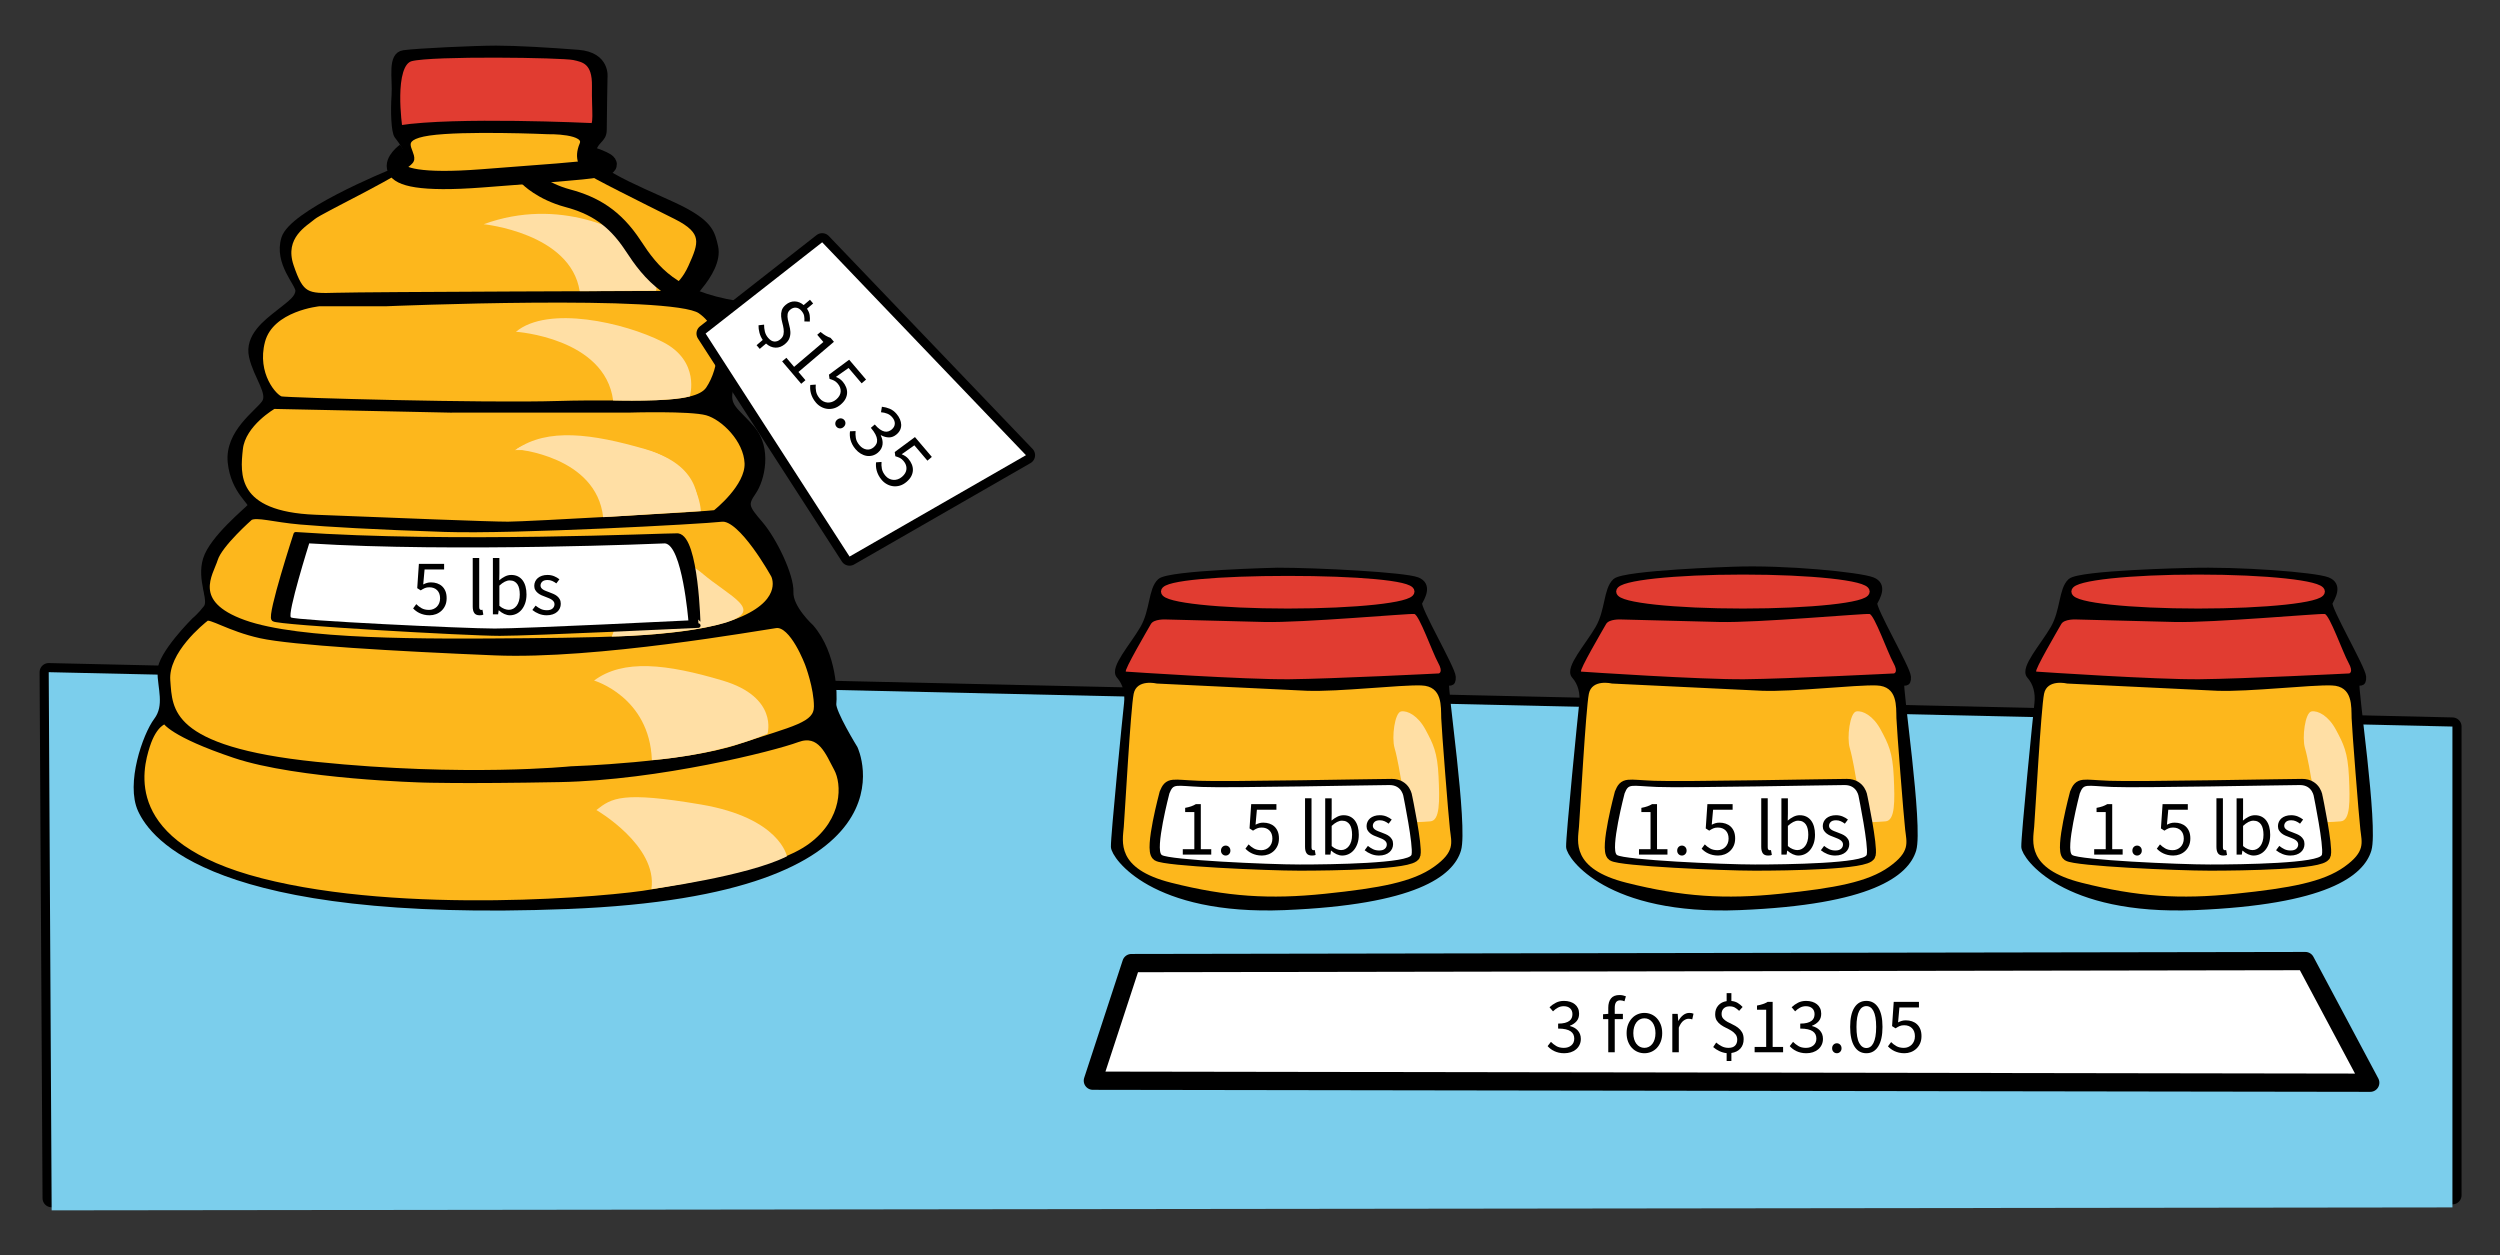
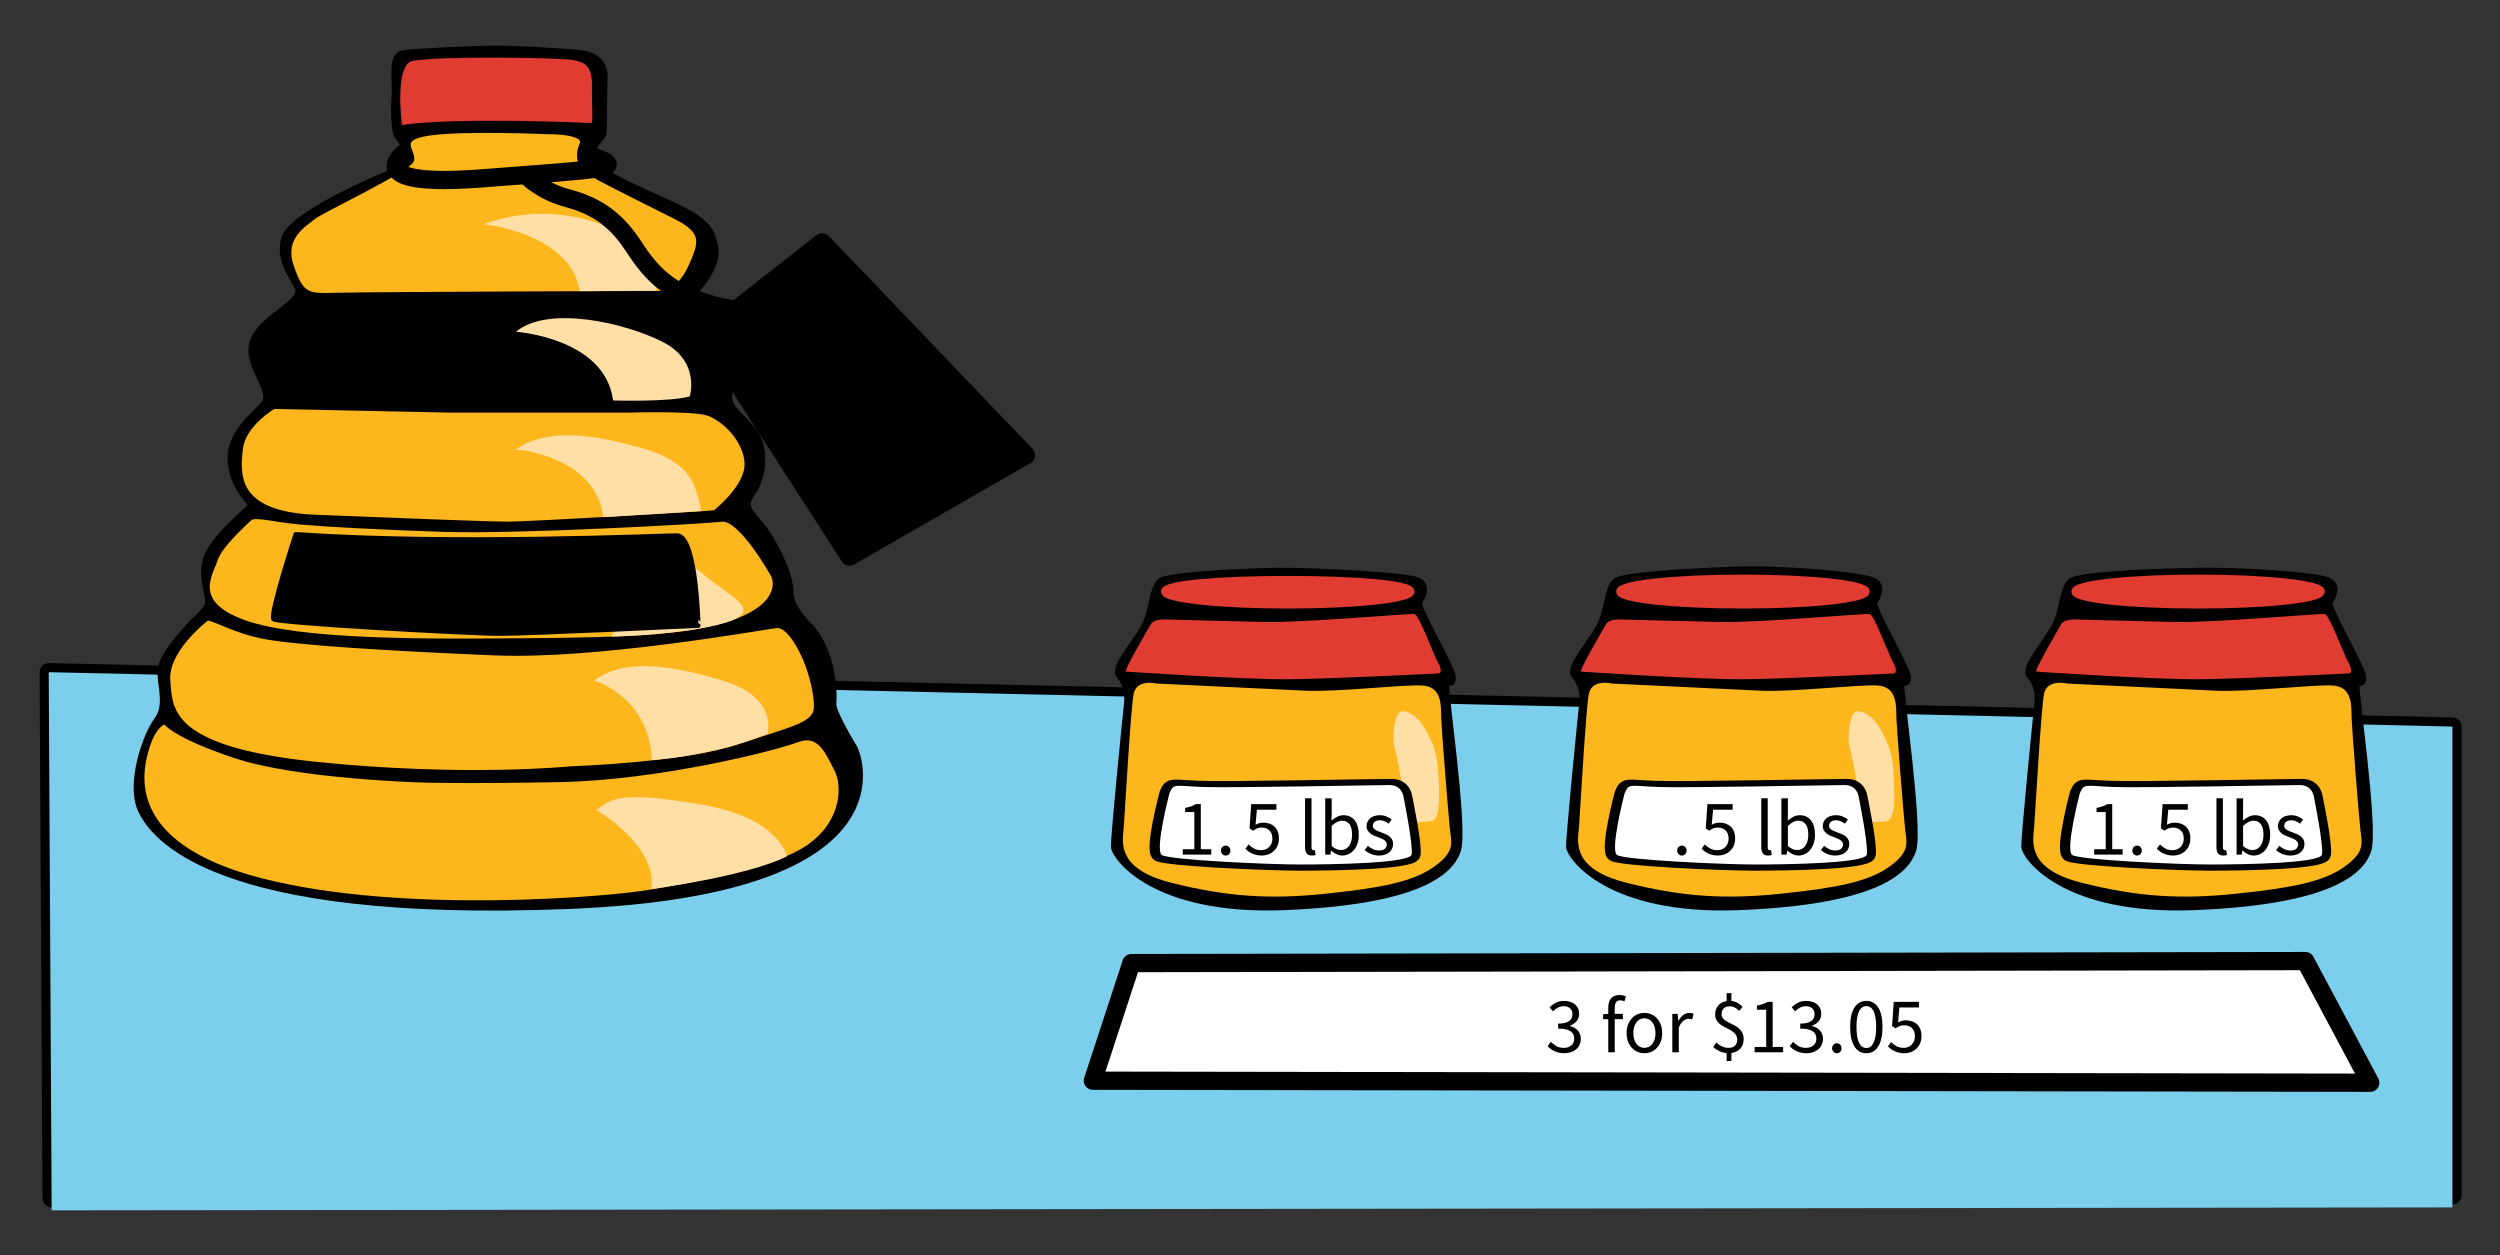
<svg xmlns="http://www.w3.org/2000/svg" version="1.1" x="0px" y="0px" viewBox="0 0 411 206.36" style="enable-background:new 0 0 411 206.36;" xml:space="preserve">
  <rect x="0" y="0" width="411" height="206.36" fill="#333333" stroke="none" />
  <style type="text/css">
	.st0{fill:none;stroke:#000000;stroke-width:3;stroke-linecap:round;stroke-linejoin:round;stroke-miterlimit:10;}
	.st1{fill:#7BCEEC;}
	.st2{fill:#FFFFFF;stroke:#000000;stroke-width:3;stroke-linecap:round;stroke-linejoin:round;stroke-miterlimit:10;}
	.st3{stroke:#000000;stroke-miterlimit:10;}
	.st4{fill:#FDB71C;stroke:#000000;stroke-miterlimit:10;}
	.st5{fill:#E13C31;stroke:#E13C31;stroke-width:1.241;stroke-miterlimit:10;}
	.st6{fill:#E13C31;}
	.st7{fill:#FDB71C;}
	.st8{fill:#FFDFA5;}
	.st9{stroke:#000000;stroke-width:2.027;stroke-miterlimit:10;}
	.st10{fill:#FFFFFF;}
	.st11{stroke:#000000;stroke-width:0.75;stroke-linecap:round;stroke-linejoin:round;stroke-miterlimit:10;}
	.st12{fill:#E13C31;stroke:#000000;stroke-miterlimit:10;}
	.st13{fill:none;stroke:#000000;stroke-width:3;stroke-miterlimit:10;}
	.st14{stroke:#000000;stroke-width:3;stroke-linecap:round;stroke-linejoin:round;stroke-miterlimit:10;}
</style>
  <g id="Artwork">
    <polygon class="st0" points="403.179,196.498 403.179,119.444 8.01,110.507 8.493,196.981  " />
    <polygon class="st1" points="403.179,198.499 403.179,119.444 8.01,110.507 8.493,198.982  " />
    <polygon class="st2" points="186,158.333 179.667,177.667 389.668,178 379,158  " />
    <path class="st3" d="M32,102c0,0-5.617,5.578-5.617,8.336c0,2.758,1.226,5.668-0.613,8.119c-1.838,2.451-4.596,10.417-2.604,14.707   c1.992,4.29,11.796,18.077,70.165,15.779s47.185-25.89,47.185-25.89s-3.677-5.975-3.524-7.354   c0.153-1.379,0.153-8.119-3.677-12.562c0,0-3.492-3.161-3.375-5.808c0.117-2.647-2.691-8.515-5.003-11.202   c-2.312-2.687-2.562-3.187-1.125-5.25c1.438-2.062,2.562-7.125-0.125-10.312c-2.688-3.188-4.5-3.625-3.562-6.938   c0.938-3.312,3.25-6.687-1.312-10.812S113.5,48.938,115,47.125c1.5-1.812,3.062-4.375,2.562-6.562   c-0.5-2.188-0.812-3.625-4.938-5.875S96.688,28.25,97.25,25.5s2-2.312,2-4.187s0.125-8.563,0.125-8.563s0.5-3.687-4.312-4.062   S84.938,8,81.562,8S68.625,8.438,66.375,8.75c-2.25,0.313-1.312,4.188-1.5,6.875c-0.188,2.688-0.062,6,0.438,6.688   c0.5,0.687,3.562,4.25,0.5,5.437C62.75,28.938,48,35.125,46.75,39.188c-1.25,4.062,2.375,7.437,2.312,8.625   C49,49,47.938,49.75,45.875,51.375s-5.188,3.938-4.438,7.25c0.75,3.313,3.188,6,2.062,7.625s-6.062,4.875-5.562,9.75   s3.75,6.625,3.25,7.25s-6.25,5.25-7.312,8.688c-1.062,3.437,1.062,6.687,0.062,8C32.938,101.25,32,102,32,102z" />
    <path class="st4" d="M109.299,48.326c0,0,2.585-0.532,4.333-4.409c1.749-3.877,2.509-5.854-2.509-8.363S97.059,28.56,96.45,27.951   c-0.608-0.608-1.673-1.825-0.684-4.181c0.988-2.357-5.702-2.205-5.702-2.205s-13.837-0.608-19.539,0.228   c-5.702,0.836-2.695,2.988-2.923,4.432c-0.228,1.444-14.943,8.34-16.159,9.405c-1.216,1.064-5.322,3.193-3.649,8.135   c1.673,4.942,2.661,5.018,7.527,4.866S109.299,48.326,109.299,48.326z" />
-     <path class="st4" d="M63.531,49.847H52.508c0,0-7.983,0.76-9.427,6.234c-1.444,5.474,2.053,9.351,3.117,9.579   c1.064,0.228,33.603,1.14,45.615,0.76s22.504,0.836,24.708-2.433c2.205-3.269,3.261-9.724-1.376-12.917   S63.531,49.847,63.531,49.847z" />
    <path class="st4" d="M73.795,67.333l-28.814-0.608c0,0-5.094,2.889-5.55,7.07c-0.456,4.181-1.064,10.796,12.392,11.328   c13.456,0.532,28.586,1.14,31.703,1.14c3.117,0,33.831-1.749,34.059-1.901c0.228-0.152,5.474-4.333,5.322-8.211   s-3.953-7.603-6.69-8.363c-2.737-0.76-12.772-0.456-12.772-0.456H73.795z" />
    <path class="st4" d="M41.104,85.047c0,0-5.018,4.409-5.778,6.842c-0.76,2.433-4.366,7.259,4.757,10.528   c9.123,3.269,29.606,3.157,46.408,3.005s28.586-0.456,35.732-3.649c7.146-3.193,5.018-7.222,5.018-7.222s-5.322-9.655-8.591-9.275   c-3.269,0.38-34.059,2.053-45.539,1.673s-19.31-0.836-23.72-1.216S42.244,84.438,41.104,85.047z" />
    <path class="st4" d="M132.867,109.223c0,0-2.509-6.842-5.322-6.462s-29.574,5.17-46.147,4.485s-33.375-1.673-38.545-2.813   s-8.287-3.345-8.971-2.813c-0.684,0.532-6.766,5.398-6.386,10.263S27.52,123.241,52,125.75s41.865,0.73,41.865,0.73   s18.626-0.608,27.673-3.649s12.772-3.573,12.772-6.69S132.867,109.223,132.867,109.223z" />
    <path class="st4" d="M69.613,128.153c0,0-20.603-0.532-31.018-4.029S27.167,118.5,27.167,118.5s-1.8,0.302-3.016,4.103   s-4.638,16.269,18.778,22.275c23.416,6.006,57.703,3.041,64.317,1.825c6.614-1.216,20.299-3.345,26.077-7.603   c5.778-4.257,5.626-10.263,4.257-12.772c-1.368-2.509-2.661-6.234-6.538-4.79c-3.877,1.444-22.808,6.234-39.001,6.538   C75.847,128.381,69.613,128.153,69.613,128.153z" />
    <path class="st3" d="M210.003,93.829c0,0-17.778,0.41-19.26,1.757c-1.482,1.347-1.145,4.849-2.828,7.745s-4.983,6.532-3.906,7.745   c1.078,1.212,1.482,2.828,1.28,4.579s-2.222,22.022-2.155,23.57s6.398,10.775,28.015,9.9s27.409-5.59,28.554-9.428   c1.145-3.839-2.357-27.14-1.953-27.409c0.404-0.269,1.145,0.404,1.078-1.01c-0.067-1.414-5.926-11.381-5.522-12.189   c0.404-0.808,1.751-2.896-0.337-3.704S216.745,93.829,210.003,93.829z" />
    <path class="st5" d="M231.925,97.252c0,1.2-9.053,2.172-20.221,2.172s-20.221-0.973-20.221-2.172s9.077-1.953,20.245-1.953   C222.897,95.3,231.925,96.053,231.925,97.252z" />
    <path class="st6" d="M191.65,101.841c0,0-1.955-0.113-2.444,0.752c-0.489,0.865-4.549,7.782-4.098,7.819   c0.451,0.038,19.699,1.33,26.879,1.255c7.18-0.075,24.548-0.954,24.548-0.954s0.789-0.15-0.113-1.767   c-0.902-1.616-3.12-7.895-3.91-8.007c-0.789-0.113-18.383,1.466-24.661,1.316C201.575,102.104,191.65,101.841,191.65,101.841z" />
    <path class="st7" d="M214.875,113.563l-24.688-1.188c0,0-3.312-0.812-3.812,1.688s-1.438,19.5-1.625,21.875   s-1.375,6.875,7.812,9.187c9.188,2.313,16.188,2.75,25.25,1.813C226.875,146,232.25,145,235.75,142.5s2.875-3.937,2.625-6.125   c-0.25-2.187-1.375-16.437-1.438-18.312s0.25-5.25-3.25-5.375S220.188,113.75,214.875,113.563z" />
    <path class="st8" d="M230.264,127.797c0,0-0.5-3.131-1-4.841c-0.5-1.71,0.026-5.814,1.079-5.998s2.789,0.71,4.025,3.025   s1.947,3.657,2.131,7.708c0.184,4.051,0.237,7.235-1.368,7.34c-1.605,0.105-3.104,0.289-3.262-0.184   C231.711,134.373,230.264,127.797,230.264,127.797z" />
    <path class="st9" d="M191.619,130.438c0,0-2.504,9.312-1.284,10.125c1.22,0.812,17.851,1.562,23.308,1.562   s18.557-0.187,18.878-1.625c0.321-1.437-1.348-9.437-1.348-9.437s-0.193-2-2.376-2s-27.161,0.5-31.72,0.312   C192.518,129.188,192.326,128.75,191.619,130.438z" />
    <path class="st10" d="M192.25,130.438c0,0-2.438,9.312-1.25,10.125c1.188,0.812,17.375,1.562,22.688,1.562   s18.062-0.187,18.375-1.625c0.312-1.437-1.312-9.437-1.312-9.437s-0.188-2-2.312-2s-26.438,0.5-30.875,0.312   C193.125,129.188,192.938,128.75,192.25,130.438z" />
    <path class="st8" d="M100.569,104.646c0,0,4.097-9.812,0.931-12.146s9.167-2.333,13.833,1.667c4.667,4,10.694,6.214,3.692,8.271   C113.081,104.155,102.758,104.646,100.569,104.646z" />
    <path class="st11" d="M111.425,88.051c-2.31-0.037-36.866,1.594-62.804-0.211c0,0-4.356,13.344-3.632,13.951   c0.724,0.607,31.921,2.369,37.167,2.369c5.246,0,32.639-1.316,32.639-1.316S114.5,88.456,111.425,88.051z" />
-     <path class="st10" d="M109.333,89.333c0,0-34.667,1.5-58.5,0c0,0-3.667,11.667-3,12.167c0.667,0.5,28.667,1.833,33.5,1.833   c4.833,0,31.833-1.333,31.833-1.333S112.167,89.667,109.333,89.333z" />
    <path class="st3" d="M284.863,93.673c0,0-17.805,0.566-19.286,1.913c-1.482,1.347-1.145,4.849-2.828,7.745   c-1.684,2.896-4.983,6.532-3.906,7.745c1.078,1.212,1.482,2.828,1.28,4.579s-2.222,22.022-2.155,23.57   c0.067,1.549,6.398,10.775,28.015,9.9c21.617-0.875,27.409-5.59,28.554-9.428c1.145-3.839-2.357-27.14-1.953-27.409   c0.404-0.269,1.145,0.404,1.078-1.01c-0.067-1.414-5.926-11.381-5.522-12.189c0.404-0.808,1.751-2.896-0.337-3.704   S293.551,93.34,284.863,93.673z" />
    <ellipse class="st5" cx="286.538" cy="97.252" rx="20.221" ry="2.172" />
    <path class="st6" d="M266.484,101.841c0,0-1.955-0.113-2.444,0.752c-0.489,0.865-4.549,7.782-4.098,7.819   c0.451,0.038,19.699,1.33,26.879,1.255s24.548-0.954,24.548-0.954s0.789-0.15-0.113-1.767s-3.12-7.895-3.91-8.007   c-0.789-0.113-18.383,1.466-24.661,1.316C276.408,102.104,266.484,101.841,266.484,101.841z" />
    <path class="st7" d="M289.708,113.563l-24.688-1.188c0,0-3.312-0.812-3.812,1.688s-1.438,19.5-1.625,21.875   s-1.375,6.875,7.812,9.187c9.188,2.313,16.188,2.75,25.25,1.813c9.062-0.938,14.438-1.938,17.938-4.438s2.875-3.937,2.625-6.125   c-0.25-2.187-1.375-16.437-1.438-18.312s0.25-5.25-3.25-5.375S295.021,113.75,289.708,113.563z" />
    <path class="st8" d="M305.098,127.797c0,0-0.5-3.131-1-4.841c-0.5-1.71,0.026-5.814,1.079-5.998s2.789,0.71,4.025,3.025   s1.947,3.657,2.131,7.708c0.184,4.051,0.237,7.235-1.368,7.34c-1.605,0.105-3.104,0.289-3.262-0.184   C306.544,134.373,305.098,127.797,305.098,127.797z" />
    <path class="st9" d="M266.453,130.438c0,0-2.504,9.312-1.284,10.125c1.22,0.812,17.851,1.562,23.308,1.562   s18.557-0.187,18.878-1.625c0.321-1.437-1.348-9.437-1.348-9.437s-0.193-2-2.376-2s-27.161,0.5-31.72,0.312   C267.352,129.188,267.159,128.75,266.453,130.438z" />
    <path class="st10" d="M267.083,130.438c0,0-2.438,9.312-1.25,10.125c1.188,0.812,17.375,1.562,22.688,1.562   s18.062-0.187,18.375-1.625c0.312-1.437-1.312-9.437-1.312-9.437s-0.188-2-2.312-2s-26.438,0.5-30.875,0.312   C267.958,129.188,267.771,128.75,267.083,130.438z" />
    <path class="st3" d="M359.801,93.872c0,0-17.909,0.367-19.391,1.714s-1.145,4.849-2.828,7.745   c-1.684,2.896-4.983,6.532-3.906,7.745c1.078,1.212,1.482,2.828,1.28,4.579s-2.222,22.022-2.155,23.57   c0.067,1.549,6.398,10.775,28.015,9.9c21.617-0.875,27.409-5.59,28.554-9.428c1.145-3.839-2.357-27.14-1.953-27.409   c0.404-0.269,1.145,0.404,1.078-1.01c-0.067-1.414-5.926-11.381-5.522-12.189c0.404-0.808,1.751-2.896-0.337-3.704   S368.172,93.614,359.801,93.872z" />
    <ellipse class="st5" cx="361.371" cy="97.252" rx="20.221" ry="2.172" />
    <path class="st6" d="M341.317,101.841c0,0-1.955-0.113-2.444,0.752c-0.489,0.865-4.549,7.782-4.098,7.819   c0.451,0.038,19.699,1.33,26.879,1.255s24.548-0.954,24.548-0.954s0.789-0.15-0.113-1.767s-3.12-7.895-3.91-8.007   s-18.383,1.466-24.661,1.316C351.242,102.104,341.317,101.841,341.317,101.841z" />
    <path class="st7" d="M364.542,113.563l-24.688-1.188c0,0-3.312-0.812-3.812,1.688s-1.438,19.5-1.625,21.875   s-1.375,6.875,7.812,9.187c9.188,2.313,16.188,2.75,25.25,1.813c9.062-0.938,14.438-1.938,17.938-4.438s2.875-3.937,2.625-6.125   c-0.25-2.187-1.375-16.437-1.438-18.312s0.25-5.25-3.25-5.375S369.854,113.75,364.542,113.563z" />
-     <path class="st8" d="M379.931,127.797c0,0-0.5-3.131-1-4.841c-0.5-1.71,0.026-5.814,1.079-5.998s2.789,0.71,4.025,3.025   c1.236,2.315,1.947,3.657,2.131,7.708c0.184,4.051,0.237,7.235-1.368,7.34c-1.605,0.105-3.104,0.289-3.262-0.184   C381.378,134.373,379.931,127.797,379.931,127.797z" />
    <path class="st9" d="M341.286,130.438c0,0-2.504,9.312-1.284,10.125c1.22,0.812,17.851,1.562,23.309,1.562   s18.557-0.187,18.878-1.625c0.321-1.437-1.348-9.437-1.348-9.437s-0.193-2-2.376-2s-27.161,0.5-31.72,0.312   C342.185,129.188,341.992,128.75,341.286,130.438z" />
    <path class="st10" d="M341.917,130.438c0,0-2.438,9.312-1.25,10.125c1.188,0.812,17.375,1.562,22.688,1.562   s18.062-0.187,18.375-1.625c0.312-1.437-1.312-9.437-1.312-9.437s-0.188-2-2.312-2s-26.438,0.5-30.875,0.312   C342.792,129.188,342.604,128.75,341.917,130.438z" />
    <path class="st12" d="M97.211,20.729c0,0-22.504-1.064-31.551,0.38c0,0-1.585-10.628,1.912-11.541   c3.497-0.912,24.874-0.602,26.758-0.192c1.634,0.356,3.564,0.708,3.488,4.814S98.275,20.957,97.211,20.729z" />
    <path class="st13" d="M66.64,24.996c0,0-8.127,5.921,12.628,4.324c20.755-1.597,23.813-1.576,18.111-3.629" />
    <path class="st8" d="M107.854,47.795c0,0,0.979-4.559-2.029-7.161c-3.008-2.602-13.845-8.331-26.306-3.772   c0,0,14.299,1.432,15.779,11.004L107.854,47.795z" />
    <path class="st13" d="M86.871,29.168c0,0,2.205,2.281,6.462,3.421c4.257,1.14,7.679,3.117,10.72,7.755s6.371,8.883,16.972,10.625" />
    <path class="st8" d="M129.369,140.773c0,0-1.14-6.31-14.141-8.515c-13-2.205-14.673-1.064-17.182,0.912c0,0,10.111,5.854,9.047,13   C107.094,146.171,122.983,144.042,129.369,140.773z" />
    <path class="st8" d="M126.176,120.626c0,0,1.825-6.006-7.374-8.743s-16.345-3.573-21.135,0c0,0,9.123,2.661,9.503,13.076   C107.17,124.96,117.281,124.352,126.176,120.626z" />
    <polygon class="st14" points="135.167,39.833 116,54.833 139.667,91.5 168.667,74.833  " />
-     <polygon class="st10" points="135.167,39.833 116,54.833 139.667,91.5 168.667,74.833  " />
    <path class="st8" d="M114.667,83.667c0,0,1.333-7-8.333-9.667s-18-2.5-21.667,0c0,0,14.5-0.833,14.667,10.5L114.667,83.667z" />
    <path class="st8" d="M113.406,65.162c0,0,1.8-5.787-4.481-8.963c-6.281-3.176-18.843-6.034-24.101-1.658   c0,0,14.634,0.99,15.975,11.294C100.799,65.835,109.981,66.129,113.406,65.162z" />
    <path class="st8" d="M115.217,84.023c0,0-0.172-7.57-9.069-10.163c-8.885-2.589-16.126-3.529-21.243,0   c0,0,13.125,1.105,14.254,11.161L115.217,84.023z" />
  </g>
  <g id="Type">
    <g>
      <path d="M70.632,101.152c-0.33,0-0.63-0.032-0.903-0.097s-0.52-0.149-0.741-0.253s-0.42-0.223-0.598-0.358    c-0.178-0.134-0.336-0.275-0.474-0.422l0.52-0.702c0.242,0.251,0.531,0.472,0.864,0.663c0.333,0.191,0.743,0.286,1.229,0.286    c0.251,0,0.487-0.045,0.708-0.136c0.221-0.091,0.414-0.219,0.579-0.384c0.165-0.165,0.294-0.364,0.39-0.598    c0.095-0.234,0.143-0.494,0.143-0.78c0-0.572-0.16-1.018-0.481-1.339s-0.75-0.481-1.287-0.481c-0.286,0-0.531,0.043-0.735,0.13    s-0.431,0.212-0.682,0.377l-0.572-0.364l0.273-3.991h4.147v0.923H69.8l-0.221,2.457c0.2-0.104,0.399-0.186,0.598-0.247    c0.199-0.061,0.425-0.091,0.676-0.091c0.355,0,0.689,0.052,1.001,0.156s0.585,0.262,0.819,0.475s0.418,0.481,0.553,0.806    c0.134,0.325,0.201,0.713,0.201,1.164s-0.078,0.849-0.234,1.196c-0.156,0.347-0.364,0.639-0.624,0.877    c-0.26,0.239-0.557,0.42-0.891,0.546C71.345,101.089,70.996,101.152,70.632,101.152z" />
      <path d="M78.848,101.152c-0.407,0-0.698-0.121-0.871-0.364c-0.174-0.243-0.26-0.598-0.26-1.066V91.74h1.066v8.06    c0,0.173,0.03,0.294,0.091,0.364c0.061,0.069,0.13,0.104,0.208,0.104c0.034,0,0.067,0,0.097,0s0.076-0.008,0.137-0.026    l0.143,0.806c-0.069,0.035-0.152,0.061-0.247,0.078C79.116,101.144,78.995,101.152,78.848,101.152z" />
      <path d="M83.827,101.152c-0.294,0-0.6-0.071-0.917-0.214s-0.613-0.34-0.89-0.591h-0.039l-0.091,0.65h-0.858V91.74h1.066v2.522    l-0.026,1.144c0.286-0.251,0.598-0.461,0.936-0.631c0.338-0.169,0.685-0.253,1.04-0.253c0.407,0,0.767,0.076,1.079,0.228    c0.312,0.152,0.574,0.369,0.786,0.65c0.212,0.282,0.373,0.62,0.481,1.014c0.108,0.395,0.162,0.834,0.162,1.319    c0,0.538-0.074,1.019-0.221,1.443c-0.147,0.424-0.347,0.784-0.598,1.079c-0.251,0.295-0.542,0.518-0.871,0.67    C84.537,101.076,84.191,101.152,83.827,101.152z M83.645,100.255c0.26,0,0.5-0.058,0.721-0.175    c0.221-0.117,0.412-0.282,0.572-0.494c0.16-0.212,0.286-0.474,0.377-0.786c0.091-0.312,0.136-0.663,0.136-1.053    c0-0.347-0.03-0.663-0.091-0.949c-0.061-0.286-0.158-0.531-0.292-0.734s-0.308-0.362-0.52-0.475    c-0.212-0.112-0.466-0.169-0.761-0.169c-0.511,0-1.075,0.286-1.69,0.858v3.315c0.277,0.243,0.553,0.414,0.826,0.513    C83.196,100.206,83.437,100.255,83.645,100.255z" />
      <path d="M89.872,101.152c-0.451,0-0.879-0.082-1.287-0.247c-0.408-0.165-0.763-0.373-1.066-0.624l0.533-0.715    c0.277,0.226,0.561,0.408,0.852,0.546c0.29,0.139,0.626,0.208,1.007,0.208c0.416,0,0.728-0.096,0.936-0.286    s0.312-0.425,0.312-0.702c0-0.165-0.043-0.308-0.13-0.429c-0.087-0.122-0.197-0.228-0.332-0.319    c-0.134-0.091-0.288-0.171-0.461-0.24s-0.347-0.139-0.52-0.208c-0.226-0.078-0.451-0.167-0.676-0.267    c-0.225-0.1-0.427-0.221-0.604-0.364c-0.178-0.143-0.323-0.31-0.435-0.5c-0.113-0.19-0.169-0.42-0.169-0.689    c0-0.251,0.05-0.487,0.15-0.708c0.099-0.221,0.242-0.411,0.429-0.572c0.187-0.16,0.414-0.286,0.683-0.377    c0.269-0.091,0.572-0.137,0.91-0.137c0.398,0,0.765,0.07,1.098,0.208c0.333,0.139,0.622,0.308,0.865,0.507l-0.507,0.676    c-0.217-0.165-0.442-0.299-0.676-0.403s-0.49-0.156-0.767-0.156c-0.398,0-0.691,0.091-0.877,0.273    c-0.187,0.182-0.279,0.395-0.279,0.637c0,0.147,0.039,0.275,0.117,0.383c0.078,0.108,0.182,0.204,0.312,0.286    c0.13,0.083,0.28,0.156,0.449,0.221c0.169,0.065,0.344,0.132,0.526,0.201c0.225,0.087,0.453,0.178,0.683,0.273    c0.229,0.096,0.436,0.215,0.618,0.358c0.182,0.143,0.331,0.318,0.448,0.526s0.175,0.459,0.175,0.754    c0,0.26-0.05,0.503-0.149,0.728c-0.1,0.226-0.247,0.425-0.442,0.598s-0.438,0.31-0.728,0.409S90.244,101.152,89.872,101.152z" />
    </g>
    <g>
      <path d="M194.45,140.496v-0.884h1.898v-6.11h-1.508v-0.689c0.381-0.069,0.713-0.154,0.995-0.253c0.281-0.1,0.535-0.219,0.76-0.357    h0.819v7.41h1.716v0.884H194.45z" />
      <path d="M201.509,140.652c-0.217,0-0.401-0.076-0.553-0.227c-0.151-0.152-0.227-0.345-0.227-0.579    c0-0.251,0.076-0.453,0.227-0.604c0.152-0.152,0.336-0.228,0.553-0.228c0.208,0,0.388,0.076,0.54,0.228    c0.151,0.152,0.228,0.353,0.228,0.604c0,0.234-0.076,0.427-0.228,0.579C201.897,140.576,201.717,140.652,201.509,140.652z" />
      <path d="M207.463,140.652c-0.33,0-0.63-0.032-0.903-0.097s-0.52-0.149-0.741-0.253s-0.42-0.223-0.598-0.358    c-0.178-0.134-0.336-0.275-0.474-0.422l0.52-0.702c0.242,0.251,0.531,0.472,0.864,0.663c0.333,0.191,0.743,0.286,1.229,0.286    c0.251,0,0.487-0.045,0.708-0.136c0.221-0.091,0.414-0.219,0.579-0.384c0.165-0.165,0.294-0.364,0.39-0.598    c0.095-0.234,0.143-0.494,0.143-0.78c0-0.572-0.16-1.018-0.481-1.339s-0.75-0.481-1.287-0.481c-0.286,0-0.531,0.043-0.735,0.13    s-0.431,0.212-0.682,0.377l-0.572-0.364l0.273-3.991h4.147v0.923h-3.211l-0.221,2.457c0.2-0.104,0.399-0.186,0.598-0.247    c0.199-0.061,0.425-0.091,0.676-0.091c0.355,0,0.689,0.052,1.001,0.156s0.585,0.262,0.819,0.475s0.418,0.481,0.553,0.806    c0.134,0.325,0.201,0.713,0.201,1.164s-0.078,0.849-0.234,1.196c-0.156,0.347-0.364,0.639-0.624,0.877    c-0.26,0.239-0.557,0.42-0.891,0.546C208.176,140.589,207.827,140.652,207.463,140.652z" />
      <path d="M215.679,140.652c-0.407,0-0.698-0.121-0.871-0.364c-0.174-0.243-0.26-0.598-0.26-1.066v-7.982h1.066v8.06    c0,0.173,0.03,0.294,0.091,0.364c0.061,0.069,0.13,0.104,0.208,0.104c0.034,0,0.067,0,0.097,0s0.076-0.008,0.137-0.026    l0.143,0.806c-0.069,0.035-0.152,0.061-0.247,0.078C215.947,140.644,215.826,140.652,215.679,140.652z" />
      <path d="M220.658,140.652c-0.294,0-0.6-0.071-0.917-0.214s-0.613-0.34-0.89-0.591h-0.039l-0.091,0.65h-0.858v-9.256h1.066v2.522    l-0.026,1.144c0.286-0.251,0.598-0.461,0.936-0.631c0.338-0.169,0.685-0.253,1.04-0.253c0.407,0,0.767,0.076,1.079,0.228    c0.312,0.152,0.574,0.369,0.786,0.65c0.212,0.282,0.373,0.62,0.481,1.014c0.108,0.395,0.162,0.834,0.162,1.319    c0,0.538-0.074,1.019-0.221,1.443c-0.147,0.424-0.347,0.784-0.598,1.079c-0.251,0.295-0.542,0.518-0.871,0.67    C221.368,140.576,221.022,140.652,220.658,140.652z M220.476,139.755c0.26,0,0.5-0.058,0.721-0.175    c0.221-0.117,0.412-0.282,0.572-0.494c0.16-0.212,0.286-0.474,0.377-0.786c0.091-0.312,0.136-0.663,0.136-1.053    c0-0.347-0.03-0.663-0.091-0.949c-0.061-0.286-0.158-0.531-0.292-0.734s-0.308-0.362-0.52-0.475    c-0.212-0.112-0.466-0.169-0.761-0.169c-0.511,0-1.075,0.286-1.69,0.858v3.315c0.277,0.243,0.553,0.414,0.826,0.513    C220.027,139.706,220.268,139.755,220.476,139.755z" />
      <path d="M226.703,140.652c-0.451,0-0.879-0.082-1.287-0.247c-0.408-0.165-0.763-0.373-1.066-0.624l0.533-0.715    c0.277,0.226,0.561,0.408,0.852,0.546c0.29,0.139,0.626,0.208,1.007,0.208c0.416,0,0.728-0.096,0.936-0.286    s0.312-0.425,0.312-0.702c0-0.165-0.043-0.308-0.13-0.429c-0.087-0.122-0.197-0.228-0.332-0.319    c-0.134-0.091-0.288-0.171-0.461-0.24s-0.347-0.139-0.52-0.208c-0.226-0.078-0.451-0.167-0.676-0.267    c-0.225-0.1-0.427-0.221-0.604-0.364c-0.178-0.143-0.323-0.31-0.435-0.5c-0.113-0.19-0.169-0.42-0.169-0.689    c0-0.251,0.05-0.487,0.15-0.708c0.099-0.221,0.242-0.411,0.429-0.572c0.187-0.16,0.414-0.286,0.683-0.377    c0.269-0.091,0.572-0.137,0.91-0.137c0.398,0,0.765,0.07,1.098,0.208c0.333,0.139,0.622,0.308,0.865,0.507l-0.507,0.676    c-0.217-0.165-0.442-0.299-0.676-0.403s-0.49-0.156-0.767-0.156c-0.398,0-0.691,0.091-0.877,0.273    c-0.187,0.182-0.279,0.395-0.279,0.637c0,0.147,0.039,0.275,0.117,0.383c0.078,0.108,0.182,0.204,0.312,0.286    c0.13,0.083,0.28,0.156,0.449,0.221c0.169,0.065,0.344,0.132,0.526,0.201c0.225,0.087,0.453,0.178,0.683,0.273    c0.229,0.096,0.436,0.215,0.618,0.358c0.182,0.143,0.331,0.318,0.448,0.526s0.175,0.459,0.175,0.754    c0,0.26-0.05,0.503-0.149,0.728c-0.1,0.226-0.247,0.425-0.442,0.598s-0.438,0.31-0.728,0.409S227.075,140.652,226.703,140.652z" />
    </g>
    <g>
-       <path d="M269.45,140.496v-0.884h1.898v-6.11h-1.508v-0.689c0.381-0.069,0.713-0.154,0.995-0.253c0.281-0.1,0.535-0.219,0.76-0.357    h0.819v7.41h1.716v0.884H269.45z" />
      <path d="M276.509,140.652c-0.217,0-0.401-0.076-0.553-0.227c-0.151-0.152-0.227-0.345-0.227-0.579    c0-0.251,0.076-0.453,0.227-0.604c0.152-0.152,0.336-0.228,0.553-0.228c0.208,0,0.388,0.076,0.54,0.228    c0.151,0.152,0.228,0.353,0.228,0.604c0,0.234-0.076,0.427-0.228,0.579C276.897,140.576,276.717,140.652,276.509,140.652z" />
      <path d="M282.463,140.652c-0.33,0-0.63-0.032-0.903-0.097s-0.52-0.149-0.741-0.253s-0.42-0.223-0.598-0.358    c-0.178-0.134-0.336-0.275-0.474-0.422l0.52-0.702c0.242,0.251,0.531,0.472,0.864,0.663c0.333,0.191,0.743,0.286,1.229,0.286    c0.251,0,0.487-0.045,0.708-0.136c0.221-0.091,0.414-0.219,0.579-0.384c0.165-0.165,0.294-0.364,0.39-0.598    c0.095-0.234,0.143-0.494,0.143-0.78c0-0.572-0.16-1.018-0.481-1.339s-0.75-0.481-1.287-0.481c-0.286,0-0.531,0.043-0.735,0.13    s-0.431,0.212-0.682,0.377l-0.572-0.364l0.273-3.991h4.147v0.923h-3.211l-0.221,2.457c0.2-0.104,0.399-0.186,0.598-0.247    c0.199-0.061,0.425-0.091,0.676-0.091c0.355,0,0.689,0.052,1.001,0.156s0.585,0.262,0.819,0.475s0.418,0.481,0.553,0.806    c0.134,0.325,0.201,0.713,0.201,1.164s-0.078,0.849-0.234,1.196c-0.156,0.347-0.364,0.639-0.624,0.877    c-0.26,0.239-0.557,0.42-0.891,0.546C283.176,140.589,282.827,140.652,282.463,140.652z" />
      <path d="M290.679,140.652c-0.407,0-0.698-0.121-0.871-0.364c-0.174-0.243-0.26-0.598-0.26-1.066v-7.982h1.066v8.06    c0,0.173,0.03,0.294,0.091,0.364c0.061,0.069,0.13,0.104,0.208,0.104c0.034,0,0.067,0,0.097,0s0.076-0.008,0.137-0.026    l0.143,0.806c-0.069,0.035-0.152,0.061-0.247,0.078C290.947,140.644,290.826,140.652,290.679,140.652z" />
      <path d="M295.658,140.652c-0.294,0-0.6-0.071-0.917-0.214s-0.613-0.34-0.89-0.591h-0.039l-0.091,0.65h-0.858v-9.256h1.066v2.522    l-0.026,1.144c0.286-0.251,0.598-0.461,0.936-0.631c0.338-0.169,0.685-0.253,1.04-0.253c0.407,0,0.767,0.076,1.079,0.228    c0.312,0.152,0.574,0.369,0.786,0.65c0.212,0.282,0.373,0.62,0.481,1.014c0.108,0.395,0.162,0.834,0.162,1.319    c0,0.538-0.074,1.019-0.221,1.443c-0.147,0.424-0.347,0.784-0.598,1.079c-0.251,0.295-0.542,0.518-0.871,0.67    C296.368,140.576,296.022,140.652,295.658,140.652z M295.476,139.755c0.26,0,0.5-0.058,0.721-0.175    c0.221-0.117,0.412-0.282,0.572-0.494c0.16-0.212,0.286-0.474,0.377-0.786c0.091-0.312,0.136-0.663,0.136-1.053    c0-0.347-0.03-0.663-0.091-0.949c-0.061-0.286-0.158-0.531-0.292-0.734s-0.308-0.362-0.52-0.475    c-0.212-0.112-0.466-0.169-0.761-0.169c-0.511,0-1.075,0.286-1.69,0.858v3.315c0.277,0.243,0.553,0.414,0.826,0.513    C295.027,139.706,295.268,139.755,295.476,139.755z" />
      <path d="M301.703,140.652c-0.451,0-0.879-0.082-1.287-0.247c-0.408-0.165-0.763-0.373-1.066-0.624l0.533-0.715    c0.277,0.226,0.561,0.408,0.852,0.546c0.29,0.139,0.626,0.208,1.007,0.208c0.416,0,0.728-0.096,0.936-0.286    s0.312-0.425,0.312-0.702c0-0.165-0.043-0.308-0.13-0.429c-0.087-0.122-0.197-0.228-0.332-0.319    c-0.134-0.091-0.288-0.171-0.461-0.24s-0.347-0.139-0.52-0.208c-0.226-0.078-0.451-0.167-0.676-0.267    c-0.225-0.1-0.427-0.221-0.604-0.364c-0.178-0.143-0.323-0.31-0.435-0.5c-0.113-0.19-0.169-0.42-0.169-0.689    c0-0.251,0.05-0.487,0.15-0.708c0.099-0.221,0.242-0.411,0.429-0.572c0.187-0.16,0.414-0.286,0.683-0.377    c0.269-0.091,0.572-0.137,0.91-0.137c0.398,0,0.765,0.07,1.098,0.208c0.333,0.139,0.622,0.308,0.865,0.507l-0.507,0.676    c-0.217-0.165-0.442-0.299-0.676-0.403s-0.49-0.156-0.767-0.156c-0.398,0-0.691,0.091-0.877,0.273    c-0.187,0.182-0.279,0.395-0.279,0.637c0,0.147,0.039,0.275,0.117,0.383c0.078,0.108,0.182,0.204,0.312,0.286    c0.13,0.083,0.28,0.156,0.449,0.221c0.169,0.065,0.344,0.132,0.526,0.201c0.225,0.087,0.453,0.178,0.683,0.273    c0.229,0.096,0.436,0.215,0.618,0.358c0.182,0.143,0.331,0.318,0.448,0.526s0.175,0.459,0.175,0.754    c0,0.26-0.05,0.503-0.149,0.728c-0.1,0.226-0.247,0.425-0.442,0.598s-0.438,0.31-0.728,0.409S302.075,140.652,301.703,140.652z" />
    </g>
    <g>
      <path d="M344.284,140.496v-0.884h1.898v-6.11h-1.508v-0.689c0.381-0.069,0.713-0.154,0.995-0.253    c0.281-0.1,0.535-0.219,0.76-0.357h0.819v7.41h1.716v0.884H344.284z" />
      <path d="M351.343,140.652c-0.217,0-0.401-0.076-0.553-0.227c-0.151-0.152-0.227-0.345-0.227-0.579    c0-0.251,0.076-0.453,0.227-0.604c0.152-0.152,0.336-0.228,0.553-0.228c0.208,0,0.388,0.076,0.54,0.228    c0.151,0.152,0.228,0.353,0.228,0.604c0,0.234-0.076,0.427-0.228,0.579C351.73,140.576,351.551,140.652,351.343,140.652z" />
      <path d="M357.296,140.652c-0.33,0-0.63-0.032-0.903-0.097s-0.52-0.149-0.741-0.253s-0.42-0.223-0.598-0.358    c-0.178-0.134-0.336-0.275-0.474-0.422l0.52-0.702c0.242,0.251,0.531,0.472,0.864,0.663c0.333,0.191,0.743,0.286,1.229,0.286    c0.251,0,0.487-0.045,0.708-0.136c0.221-0.091,0.414-0.219,0.579-0.384c0.165-0.165,0.294-0.364,0.39-0.598    c0.095-0.234,0.143-0.494,0.143-0.78c0-0.572-0.16-1.018-0.481-1.339s-0.75-0.481-1.287-0.481c-0.286,0-0.531,0.043-0.735,0.13    s-0.431,0.212-0.682,0.377l-0.572-0.364l0.273-3.991h4.147v0.923h-3.211l-0.221,2.457c0.2-0.104,0.399-0.186,0.598-0.247    c0.199-0.061,0.425-0.091,0.676-0.091c0.355,0,0.689,0.052,1.001,0.156s0.585,0.262,0.819,0.475s0.418,0.481,0.553,0.806    c0.134,0.325,0.201,0.713,0.201,1.164s-0.078,0.849-0.234,1.196c-0.156,0.347-0.364,0.639-0.624,0.877    c-0.26,0.239-0.557,0.42-0.891,0.546C358.009,140.589,357.66,140.652,357.296,140.652z" />
      <path d="M365.512,140.652c-0.407,0-0.698-0.121-0.871-0.364c-0.174-0.243-0.26-0.598-0.26-1.066v-7.982h1.066v8.06    c0,0.173,0.03,0.294,0.091,0.364c0.061,0.069,0.13,0.104,0.208,0.104c0.034,0,0.067,0,0.097,0s0.076-0.008,0.137-0.026    l0.143,0.806c-0.069,0.035-0.152,0.061-0.247,0.078C365.781,140.644,365.66,140.652,365.512,140.652z" />
      <path d="M370.491,140.652c-0.294,0-0.6-0.071-0.917-0.214s-0.613-0.34-0.89-0.591h-0.039l-0.091,0.65h-0.858v-9.256h1.066v2.522    l-0.026,1.144c0.286-0.251,0.598-0.461,0.936-0.631c0.338-0.169,0.685-0.253,1.04-0.253c0.407,0,0.767,0.076,1.079,0.228    c0.312,0.152,0.574,0.369,0.786,0.65c0.212,0.282,0.373,0.62,0.481,1.014c0.108,0.395,0.162,0.834,0.162,1.319    c0,0.538-0.074,1.019-0.221,1.443c-0.147,0.424-0.347,0.784-0.598,1.079c-0.251,0.295-0.542,0.518-0.871,0.67    C371.202,140.576,370.855,140.652,370.491,140.652z M370.31,139.755c0.26,0,0.5-0.058,0.721-0.175    c0.221-0.117,0.412-0.282,0.572-0.494c0.16-0.212,0.286-0.474,0.377-0.786c0.091-0.312,0.136-0.663,0.136-1.053    c0-0.347-0.03-0.663-0.091-0.949c-0.061-0.286-0.158-0.531-0.292-0.734s-0.308-0.362-0.52-0.475    c-0.212-0.112-0.466-0.169-0.761-0.169c-0.511,0-1.075,0.286-1.69,0.858v3.315c0.277,0.243,0.553,0.414,0.826,0.513    C369.861,139.706,370.102,139.755,370.31,139.755z" />
      <path d="M376.536,140.652c-0.451,0-0.879-0.082-1.287-0.247c-0.408-0.165-0.763-0.373-1.066-0.624l0.533-0.715    c0.277,0.226,0.561,0.408,0.852,0.546c0.29,0.139,0.626,0.208,1.007,0.208c0.416,0,0.728-0.096,0.936-0.286    s0.312-0.425,0.312-0.702c0-0.165-0.043-0.308-0.13-0.429c-0.087-0.122-0.197-0.228-0.332-0.319    c-0.134-0.091-0.288-0.171-0.461-0.24s-0.347-0.139-0.52-0.208c-0.226-0.078-0.451-0.167-0.676-0.267    c-0.225-0.1-0.427-0.221-0.604-0.364c-0.178-0.143-0.323-0.31-0.435-0.5c-0.113-0.19-0.169-0.42-0.169-0.689    c0-0.251,0.05-0.487,0.15-0.708c0.099-0.221,0.242-0.411,0.429-0.572c0.187-0.16,0.414-0.286,0.683-0.377    c0.269-0.091,0.572-0.137,0.91-0.137c0.398,0,0.765,0.07,1.098,0.208c0.333,0.139,0.622,0.308,0.865,0.507l-0.507,0.676    c-0.217-0.165-0.442-0.299-0.676-0.403s-0.49-0.156-0.767-0.156c-0.398,0-0.691,0.091-0.877,0.273    c-0.187,0.182-0.279,0.395-0.279,0.637c0,0.147,0.039,0.275,0.117,0.383c0.078,0.108,0.182,0.204,0.312,0.286    c0.13,0.083,0.28,0.156,0.449,0.221c0.169,0.065,0.344,0.132,0.526,0.201c0.225,0.087,0.453,0.178,0.683,0.273    c0.229,0.096,0.436,0.215,0.618,0.358c0.182,0.143,0.331,0.318,0.448,0.526s0.175,0.459,0.175,0.754    c0,0.26-0.05,0.503-0.149,0.728c-0.1,0.226-0.247,0.425-0.442,0.598s-0.438,0.31-0.728,0.409S376.909,140.652,376.536,140.652z" />
    </g>
    <g>
      <path d="M124.38,56.748l1.013-0.861c-0.244-0.356-0.423-0.75-0.538-1.182c-0.115-0.432-0.166-0.841-0.153-1.228l0.914-0.107    c-0.006,0.381,0.037,0.759,0.127,1.134c0.09,0.376,0.27,0.722,0.536,1.035c0.325,0.382,0.663,0.584,1.014,0.61    c0.35,0.025,0.686-0.099,1.006-0.371c0.272-0.232,0.44-0.495,0.502-0.789c0.062-0.293,0.069-0.603,0.022-0.927    c-0.047-0.325-0.119-0.661-0.215-1.009c-0.095-0.347-0.158-0.691-0.188-1.03c-0.03-0.338,0.003-0.669,0.099-0.992    c0.096-0.322,0.311-0.626,0.646-0.911c0.457-0.388,0.951-0.577,1.484-0.566c0.533,0.011,1.025,0.213,1.476,0.605l1.033-0.879    l0.522,0.613l-1.013,0.861c0.244,0.356,0.393,0.71,0.444,1.061c0.05,0.35,0.056,0.702,0.015,1.054l-0.884-0.024    c0.021-0.348,0.006-0.655-0.045-0.923c-0.052-0.268-0.196-0.542-0.434-0.821c-0.267-0.314-0.567-0.487-0.901-0.521    c-0.333-0.032-0.651,0.079-0.951,0.334c-0.246,0.209-0.387,0.449-0.425,0.723c-0.039,0.274-0.027,0.566,0.033,0.879    c0.061,0.312,0.141,0.642,0.24,0.986s0.158,0.69,0.179,1.039c0.02,0.347-0.029,0.691-0.146,1.031    c-0.116,0.341-0.358,0.667-0.727,0.98c-0.491,0.417-1.015,0.619-1.568,0.602c-0.555-0.016-1.075-0.241-1.561-0.674l-1.033,0.879    L124.38,56.748z" />
      <path d="M128.585,59.412l0.696-0.592l1.271,1.493l4.808-4.09l-1.009-1.187l0.542-0.461c0.31,0.253,0.598,0.458,0.865,0.613    c0.267,0.155,0.53,0.275,0.791,0.359l0.548,0.644l-5.831,4.96l1.148,1.351l-0.696,0.592L128.585,59.412z" />
      <path d="M134.137,66.186c-0.221-0.259-0.396-0.518-0.528-0.776s-0.23-0.509-0.297-0.753c-0.065-0.243-0.105-0.48-0.119-0.71    s-0.008-0.449,0.015-0.656l0.9-0.061c-0.036,0.359-0.017,0.733,0.057,1.124c0.074,0.391,0.272,0.777,0.598,1.159    c0.168,0.198,0.362,0.353,0.582,0.466c0.219,0.113,0.449,0.179,0.689,0.199c0.239,0.02,0.483-0.012,0.731-0.094    c0.248-0.082,0.484-0.218,0.709-0.41c0.45-0.383,0.694-0.807,0.732-1.274c0.037-0.468-0.124-0.912-0.483-1.335    c-0.191-0.225-0.39-0.389-0.594-0.491c-0.204-0.102-0.456-0.197-0.753-0.285l-0.097-0.694l3.324-2.456l2.776,3.263l-0.726,0.618    l-2.149-2.526l-2.082,1.47c0.215,0.087,0.414,0.19,0.595,0.305c0.181,0.117,0.356,0.273,0.524,0.472    c0.238,0.279,0.42,0.577,0.547,0.892c0.127,0.315,0.186,0.636,0.175,0.961c-0.011,0.327-0.099,0.651-0.264,0.975    c-0.166,0.323-0.426,0.635-0.781,0.937c-0.355,0.302-0.721,0.507-1.098,0.616c-0.377,0.11-0.747,0.142-1.108,0.097    c-0.362-0.045-0.704-0.157-1.026-0.335S134.38,66.472,134.137,66.186z" />
      <path d="M137.513,70.155c-0.145-0.17-0.208-0.366-0.19-0.586c0.018-0.221,0.119-0.41,0.303-0.566    c0.198-0.168,0.407-0.243,0.628-0.226c0.221,0.018,0.404,0.112,0.549,0.282c0.139,0.164,0.2,0.356,0.183,0.577    c-0.019,0.221-0.126,0.415-0.324,0.583c-0.184,0.157-0.387,0.227-0.607,0.209C137.832,70.41,137.652,70.319,137.513,70.155z" />
      <path d="M140.646,73.837c-0.221-0.259-0.396-0.518-0.528-0.776c-0.131-0.258-0.23-0.513-0.295-0.762    c-0.065-0.25-0.104-0.492-0.113-0.724c-0.01-0.232,0-0.456,0.03-0.669l0.917-0.041c-0.036,0.373-0.021,0.755,0.045,1.152    c0.066,0.396,0.265,0.788,0.596,1.178c0.336,0.395,0.719,0.627,1.148,0.697c0.429,0.069,0.829-0.053,1.197-0.366    c0.191-0.162,0.336-0.347,0.436-0.555c0.099-0.208,0.137-0.444,0.114-0.706c-0.023-0.263-0.117-0.553-0.282-0.871    c-0.165-0.319-0.413-0.672-0.743-1.06l0.645-0.548c0.295,0.347,0.574,0.613,0.835,0.796c0.262,0.183,0.509,0.301,0.744,0.355    c0.234,0.054,0.452,0.048,0.654-0.019c0.203-0.066,0.389-0.171,0.56-0.316c0.32-0.273,0.487-0.589,0.5-0.947    c0.013-0.357-0.128-0.709-0.424-1.058c-0.232-0.272-0.507-0.472-0.824-0.596c-0.317-0.124-0.658-0.201-1.024-0.229l0.149-0.903    c0.453,0.049,0.886,0.16,1.297,0.333c0.411,0.173,0.783,0.455,1.114,0.843c0.243,0.287,0.429,0.582,0.557,0.884    c0.128,0.303,0.196,0.601,0.204,0.893c0.008,0.292-0.049,0.574-0.172,0.844c-0.124,0.27-0.318,0.517-0.584,0.743    c-0.396,0.336-0.813,0.502-1.25,0.5c-0.438-0.004-0.876-0.125-1.314-0.363l-0.041,0.035c0.121,0.239,0.207,0.482,0.26,0.731    c0.053,0.248,0.065,0.498,0.036,0.746c-0.03,0.249-0.106,0.487-0.23,0.715c-0.124,0.228-0.297,0.438-0.522,0.63    c-0.286,0.244-0.593,0.407-0.921,0.492c-0.328,0.084-0.655,0.099-0.98,0.041s-0.641-0.18-0.947-0.367    C141.181,74.381,140.9,74.137,140.646,73.837z" />
      <path d="M144.953,78.901c-0.221-0.259-0.396-0.518-0.528-0.776s-0.23-0.509-0.297-0.753c-0.065-0.243-0.105-0.479-0.119-0.71    c-0.013-0.229-0.008-0.449,0.015-0.656l0.9-0.061c-0.036,0.359-0.017,0.733,0.057,1.124c0.073,0.391,0.272,0.777,0.597,1.159    c0.168,0.198,0.362,0.353,0.582,0.467c0.219,0.112,0.449,0.179,0.689,0.199c0.24,0.019,0.484-0.012,0.731-0.094    c0.248-0.082,0.484-0.218,0.709-0.41c0.45-0.383,0.694-0.808,0.732-1.274c0.037-0.468-0.124-0.913-0.483-1.336    c-0.191-0.225-0.39-0.389-0.594-0.491c-0.204-0.101-0.456-0.197-0.753-0.284l-0.097-0.694l3.324-2.457l2.776,3.263l-0.726,0.618    l-2.149-2.526l-2.082,1.471c0.216,0.086,0.414,0.189,0.595,0.305c0.181,0.117,0.356,0.273,0.524,0.471    c0.238,0.28,0.42,0.578,0.547,0.892c0.127,0.315,0.186,0.637,0.175,0.962c-0.011,0.327-0.099,0.65-0.264,0.974    c-0.166,0.323-0.426,0.636-0.781,0.938c-0.355,0.302-0.721,0.506-1.098,0.616c-0.377,0.109-0.747,0.141-1.108,0.096    c-0.361-0.045-0.703-0.157-1.025-0.335C145.479,79.42,145.196,79.187,144.953,78.901z" />
    </g>
    <g>
      <path d="M257.158,173.152c-0.329,0-0.63-0.032-0.903-0.097s-0.522-0.152-0.748-0.26c-0.226-0.108-0.427-0.231-0.604-0.37    s-0.336-0.286-0.475-0.442l0.546-0.702c0.251,0.26,0.544,0.49,0.878,0.689c0.333,0.199,0.747,0.299,1.241,0.299    c0.502,0,0.915-0.136,1.235-0.41c0.321-0.273,0.481-0.643,0.481-1.111c0-0.243-0.046-0.466-0.137-0.669s-0.241-0.379-0.449-0.526    s-0.481-0.26-0.819-0.338c-0.338-0.078-0.754-0.117-1.248-0.117v-0.819c0.442,0,0.812-0.039,1.112-0.117    c0.299-0.078,0.542-0.187,0.728-0.325c0.186-0.138,0.318-0.303,0.396-0.494c0.078-0.191,0.117-0.395,0.117-0.611    c0-0.407-0.128-0.728-0.383-0.962c-0.256-0.234-0.604-0.351-1.046-0.351c-0.347,0-0.666,0.078-0.956,0.234    c-0.291,0.156-0.562,0.36-0.812,0.611l-0.572-0.676c0.321-0.303,0.674-0.552,1.06-0.748c0.386-0.195,0.826-0.292,1.319-0.292    c0.364,0,0.698,0.048,1.001,0.143c0.304,0.096,0.566,0.232,0.787,0.41c0.221,0.178,0.392,0.396,0.514,0.656    c0.121,0.26,0.182,0.559,0.182,0.897c0,0.503-0.139,0.915-0.416,1.235c-0.278,0.321-0.642,0.567-1.092,0.741v0.052    c0.251,0.061,0.485,0.149,0.702,0.267c0.216,0.117,0.407,0.264,0.572,0.442s0.292,0.383,0.384,0.617    c0.091,0.234,0.136,0.494,0.136,0.78c0,0.364-0.071,0.693-0.214,0.988c-0.143,0.295-0.338,0.544-0.585,0.748    s-0.535,0.36-0.865,0.468C257.895,173.098,257.539,173.152,257.158,173.152z" />
      <path d="M264.399,172.996v-5.447h-0.858v-0.806l0.858-0.065v-1.001c0-0.65,0.149-1.162,0.448-1.534    c0.299-0.373,0.765-0.559,1.398-0.559c0.199,0,0.388,0.02,0.565,0.059c0.177,0.039,0.34,0.089,0.487,0.149l-0.234,0.819    c-0.234-0.104-0.473-0.156-0.715-0.156c-0.59,0-0.884,0.408-0.884,1.222v1.001h1.339v0.871h-1.339v5.447H264.399z" />
      <path d="M270.34,173.152c-0.39,0-0.76-0.074-1.111-0.221c-0.351-0.147-0.661-0.362-0.93-0.644s-0.483-0.628-0.644-1.04    s-0.24-0.877-0.24-1.397c0-0.528,0.08-0.999,0.24-1.411c0.16-0.412,0.375-0.76,0.644-1.046s0.579-0.502,0.93-0.65    s0.721-0.221,1.111-0.221s0.761,0.074,1.111,0.221c0.351,0.147,0.661,0.364,0.93,0.65s0.483,0.635,0.644,1.046    c0.16,0.412,0.241,0.882,0.241,1.411c0,0.52-0.081,0.986-0.241,1.397c-0.161,0.412-0.375,0.758-0.644,1.04    s-0.579,0.496-0.93,0.644C271.101,173.078,270.73,173.152,270.34,173.152z M270.34,172.268c0.269,0,0.516-0.059,0.741-0.175    c0.225-0.117,0.418-0.282,0.578-0.494c0.161-0.212,0.284-0.466,0.371-0.761c0.086-0.294,0.13-0.624,0.13-0.988    s-0.043-0.695-0.13-0.995c-0.086-0.299-0.21-0.557-0.371-0.773c-0.16-0.216-0.353-0.383-0.578-0.5    c-0.226-0.117-0.473-0.175-0.741-0.175s-0.516,0.058-0.741,0.175c-0.226,0.117-0.418,0.284-0.579,0.5    c-0.161,0.217-0.284,0.475-0.371,0.773c-0.087,0.299-0.13,0.631-0.13,0.995s0.043,0.693,0.13,0.988    c0.086,0.295,0.21,0.548,0.371,0.761c0.16,0.212,0.353,0.377,0.579,0.494C269.824,172.209,270.071,172.268,270.34,172.268z" />
      <path d="M274.929,172.996v-6.318h0.884l0.091,1.144h0.039c0.216-0.399,0.479-0.715,0.787-0.949    c0.307-0.234,0.643-0.351,1.007-0.351c0.251,0,0.477,0.043,0.676,0.13l-0.208,0.936c-0.104-0.034-0.199-0.061-0.286-0.078    c-0.087-0.018-0.195-0.026-0.325-0.026c-0.269,0-0.548,0.109-0.838,0.325c-0.291,0.217-0.544,0.594-0.761,1.131v4.056H274.929z" />
      <path d="M283.86,174.426v-1.287c-0.416-0.043-0.819-0.158-1.209-0.345c-0.39-0.186-0.724-0.405-1.001-0.656l0.494-0.741    c0.277,0.243,0.583,0.449,0.917,0.618s0.7,0.253,1.099,0.253c0.485,0,0.847-0.121,1.085-0.364s0.357-0.568,0.357-0.975    c0-0.347-0.089-0.635-0.267-0.865c-0.178-0.229-0.401-0.429-0.669-0.598c-0.269-0.169-0.561-0.327-0.877-0.475    s-0.609-0.316-0.877-0.507c-0.269-0.19-0.492-0.422-0.669-0.695c-0.178-0.273-0.267-0.622-0.267-1.046    c0-0.581,0.171-1.064,0.514-1.45c0.342-0.385,0.799-0.622,1.372-0.708v-1.313h0.78v1.287c0.416,0.043,0.769,0.156,1.06,0.338    c0.29,0.182,0.552,0.399,0.787,0.65l-0.572,0.637c-0.243-0.234-0.479-0.416-0.708-0.546s-0.522-0.195-0.877-0.195    c-0.399,0-0.715,0.113-0.949,0.338c-0.234,0.225-0.351,0.529-0.351,0.91c0,0.312,0.088,0.568,0.266,0.767    c0.178,0.2,0.401,0.375,0.67,0.526c0.268,0.152,0.561,0.299,0.877,0.442c0.316,0.143,0.608,0.316,0.877,0.52    c0.269,0.204,0.492,0.455,0.669,0.754c0.177,0.299,0.267,0.683,0.267,1.15c0,0.624-0.18,1.135-0.54,1.534    c-0.36,0.398-0.852,0.641-1.476,0.728v1.313H283.86z" />
      <path d="M288.461,172.996v-0.884h1.898v-6.11h-1.508v-0.689c0.381-0.069,0.713-0.154,0.995-0.253    c0.281-0.1,0.535-0.219,0.76-0.357h0.819v7.41h1.716v0.884H288.461z" />
      <path d="M296.963,173.152c-0.329,0-0.63-0.032-0.903-0.097s-0.522-0.152-0.748-0.26c-0.226-0.108-0.427-0.231-0.604-0.37    s-0.336-0.286-0.475-0.442l0.546-0.702c0.251,0.26,0.544,0.49,0.878,0.689c0.333,0.199,0.747,0.299,1.241,0.299    c0.502,0,0.915-0.136,1.235-0.41c0.321-0.273,0.481-0.643,0.481-1.111c0-0.243-0.046-0.466-0.137-0.669s-0.241-0.379-0.449-0.526    s-0.481-0.26-0.819-0.338c-0.338-0.078-0.754-0.117-1.248-0.117v-0.819c0.442,0,0.812-0.039,1.112-0.117    c0.299-0.078,0.542-0.187,0.728-0.325c0.186-0.138,0.318-0.303,0.396-0.494c0.078-0.191,0.117-0.395,0.117-0.611    c0-0.407-0.128-0.728-0.383-0.962c-0.256-0.234-0.604-0.351-1.046-0.351c-0.347,0-0.666,0.078-0.956,0.234    c-0.291,0.156-0.562,0.36-0.812,0.611l-0.572-0.676c0.321-0.303,0.674-0.552,1.06-0.748c0.386-0.195,0.826-0.292,1.319-0.292    c0.364,0,0.698,0.048,1.001,0.143c0.304,0.096,0.566,0.232,0.787,0.41c0.221,0.178,0.392,0.396,0.514,0.656    c0.121,0.26,0.182,0.559,0.182,0.897c0,0.503-0.139,0.915-0.416,1.235c-0.278,0.321-0.642,0.567-1.092,0.741v0.052    c0.251,0.061,0.485,0.149,0.702,0.267c0.216,0.117,0.407,0.264,0.572,0.442s0.292,0.383,0.384,0.617    c0.091,0.234,0.136,0.494,0.136,0.78c0,0.364-0.071,0.693-0.214,0.988c-0.143,0.295-0.338,0.544-0.585,0.748    s-0.535,0.36-0.865,0.468C297.7,173.098,297.345,173.152,296.963,173.152z" />
      <path d="M301.981,173.152c-0.217,0-0.401-0.076-0.553-0.227c-0.151-0.152-0.227-0.345-0.227-0.579    c0-0.251,0.076-0.453,0.227-0.604c0.152-0.152,0.336-0.228,0.553-0.228c0.208,0,0.388,0.076,0.54,0.228    c0.151,0.152,0.228,0.353,0.228,0.604c0,0.234-0.076,0.427-0.228,0.579C302.369,173.076,302.189,173.152,301.981,173.152z" />
      <path d="M306.83,173.152c-0.84,0-1.495-0.372-1.963-1.118c-0.468-0.745-0.702-1.815-0.702-3.211s0.234-2.457,0.702-3.185    c0.468-0.728,1.123-1.092,1.963-1.092c0.832,0,1.482,0.364,1.95,1.092s0.702,1.79,0.702,3.185s-0.234,2.466-0.702,3.211    C308.312,172.78,307.662,173.152,306.83,173.152z M306.83,172.294c0.243,0,0.462-0.067,0.657-0.201s0.364-0.342,0.507-0.624    s0.253-0.642,0.332-1.079s0.117-0.96,0.117-1.566s-0.039-1.126-0.117-1.56s-0.188-0.787-0.332-1.06s-0.312-0.475-0.507-0.604    s-0.414-0.195-0.657-0.195s-0.463,0.065-0.663,0.195c-0.2,0.13-0.371,0.332-0.514,0.604s-0.253,0.626-0.332,1.06    s-0.117,0.954-0.117,1.56c0,1.213,0.15,2.095,0.449,2.646S306.345,172.294,306.83,172.294z" />
      <path d="M313.096,173.152c-0.33,0-0.63-0.032-0.903-0.097s-0.52-0.149-0.741-0.253s-0.42-0.223-0.598-0.358    c-0.178-0.134-0.336-0.275-0.474-0.422l0.52-0.702c0.242,0.251,0.531,0.472,0.864,0.663c0.333,0.191,0.743,0.286,1.229,0.286    c0.251,0,0.487-0.045,0.708-0.136c0.221-0.091,0.414-0.219,0.579-0.384c0.165-0.165,0.294-0.364,0.39-0.598    c0.095-0.234,0.143-0.494,0.143-0.78c0-0.572-0.16-1.018-0.481-1.339s-0.75-0.481-1.287-0.481c-0.286,0-0.531,0.043-0.735,0.13    s-0.431,0.212-0.682,0.377l-0.572-0.364l0.273-3.991h4.147v0.923h-3.211l-0.221,2.457c0.2-0.104,0.399-0.186,0.598-0.247    c0.199-0.061,0.425-0.091,0.676-0.091c0.355,0,0.689,0.052,1.001,0.156s0.585,0.262,0.819,0.475s0.418,0.481,0.553,0.806    c0.134,0.325,0.201,0.713,0.201,1.164s-0.078,0.849-0.234,1.196c-0.156,0.347-0.364,0.639-0.624,0.877    c-0.26,0.239-0.557,0.42-0.891,0.546C313.809,173.089,313.46,173.152,313.096,173.152z" />
    </g>
    <g>
	</g>
    <g>
	</g>
    <g>
	</g>
    <g>
	</g>
    <g>
	</g>
    <g>
	</g>
    <g>
	</g>
    <g>
	</g>
    <g>
	</g>
    <g>
	</g>
    <g>
	</g>
    <g>
	</g>
    <g>
	</g>
    <g>
	</g>
    <g>
	</g>
  </g>
</svg>